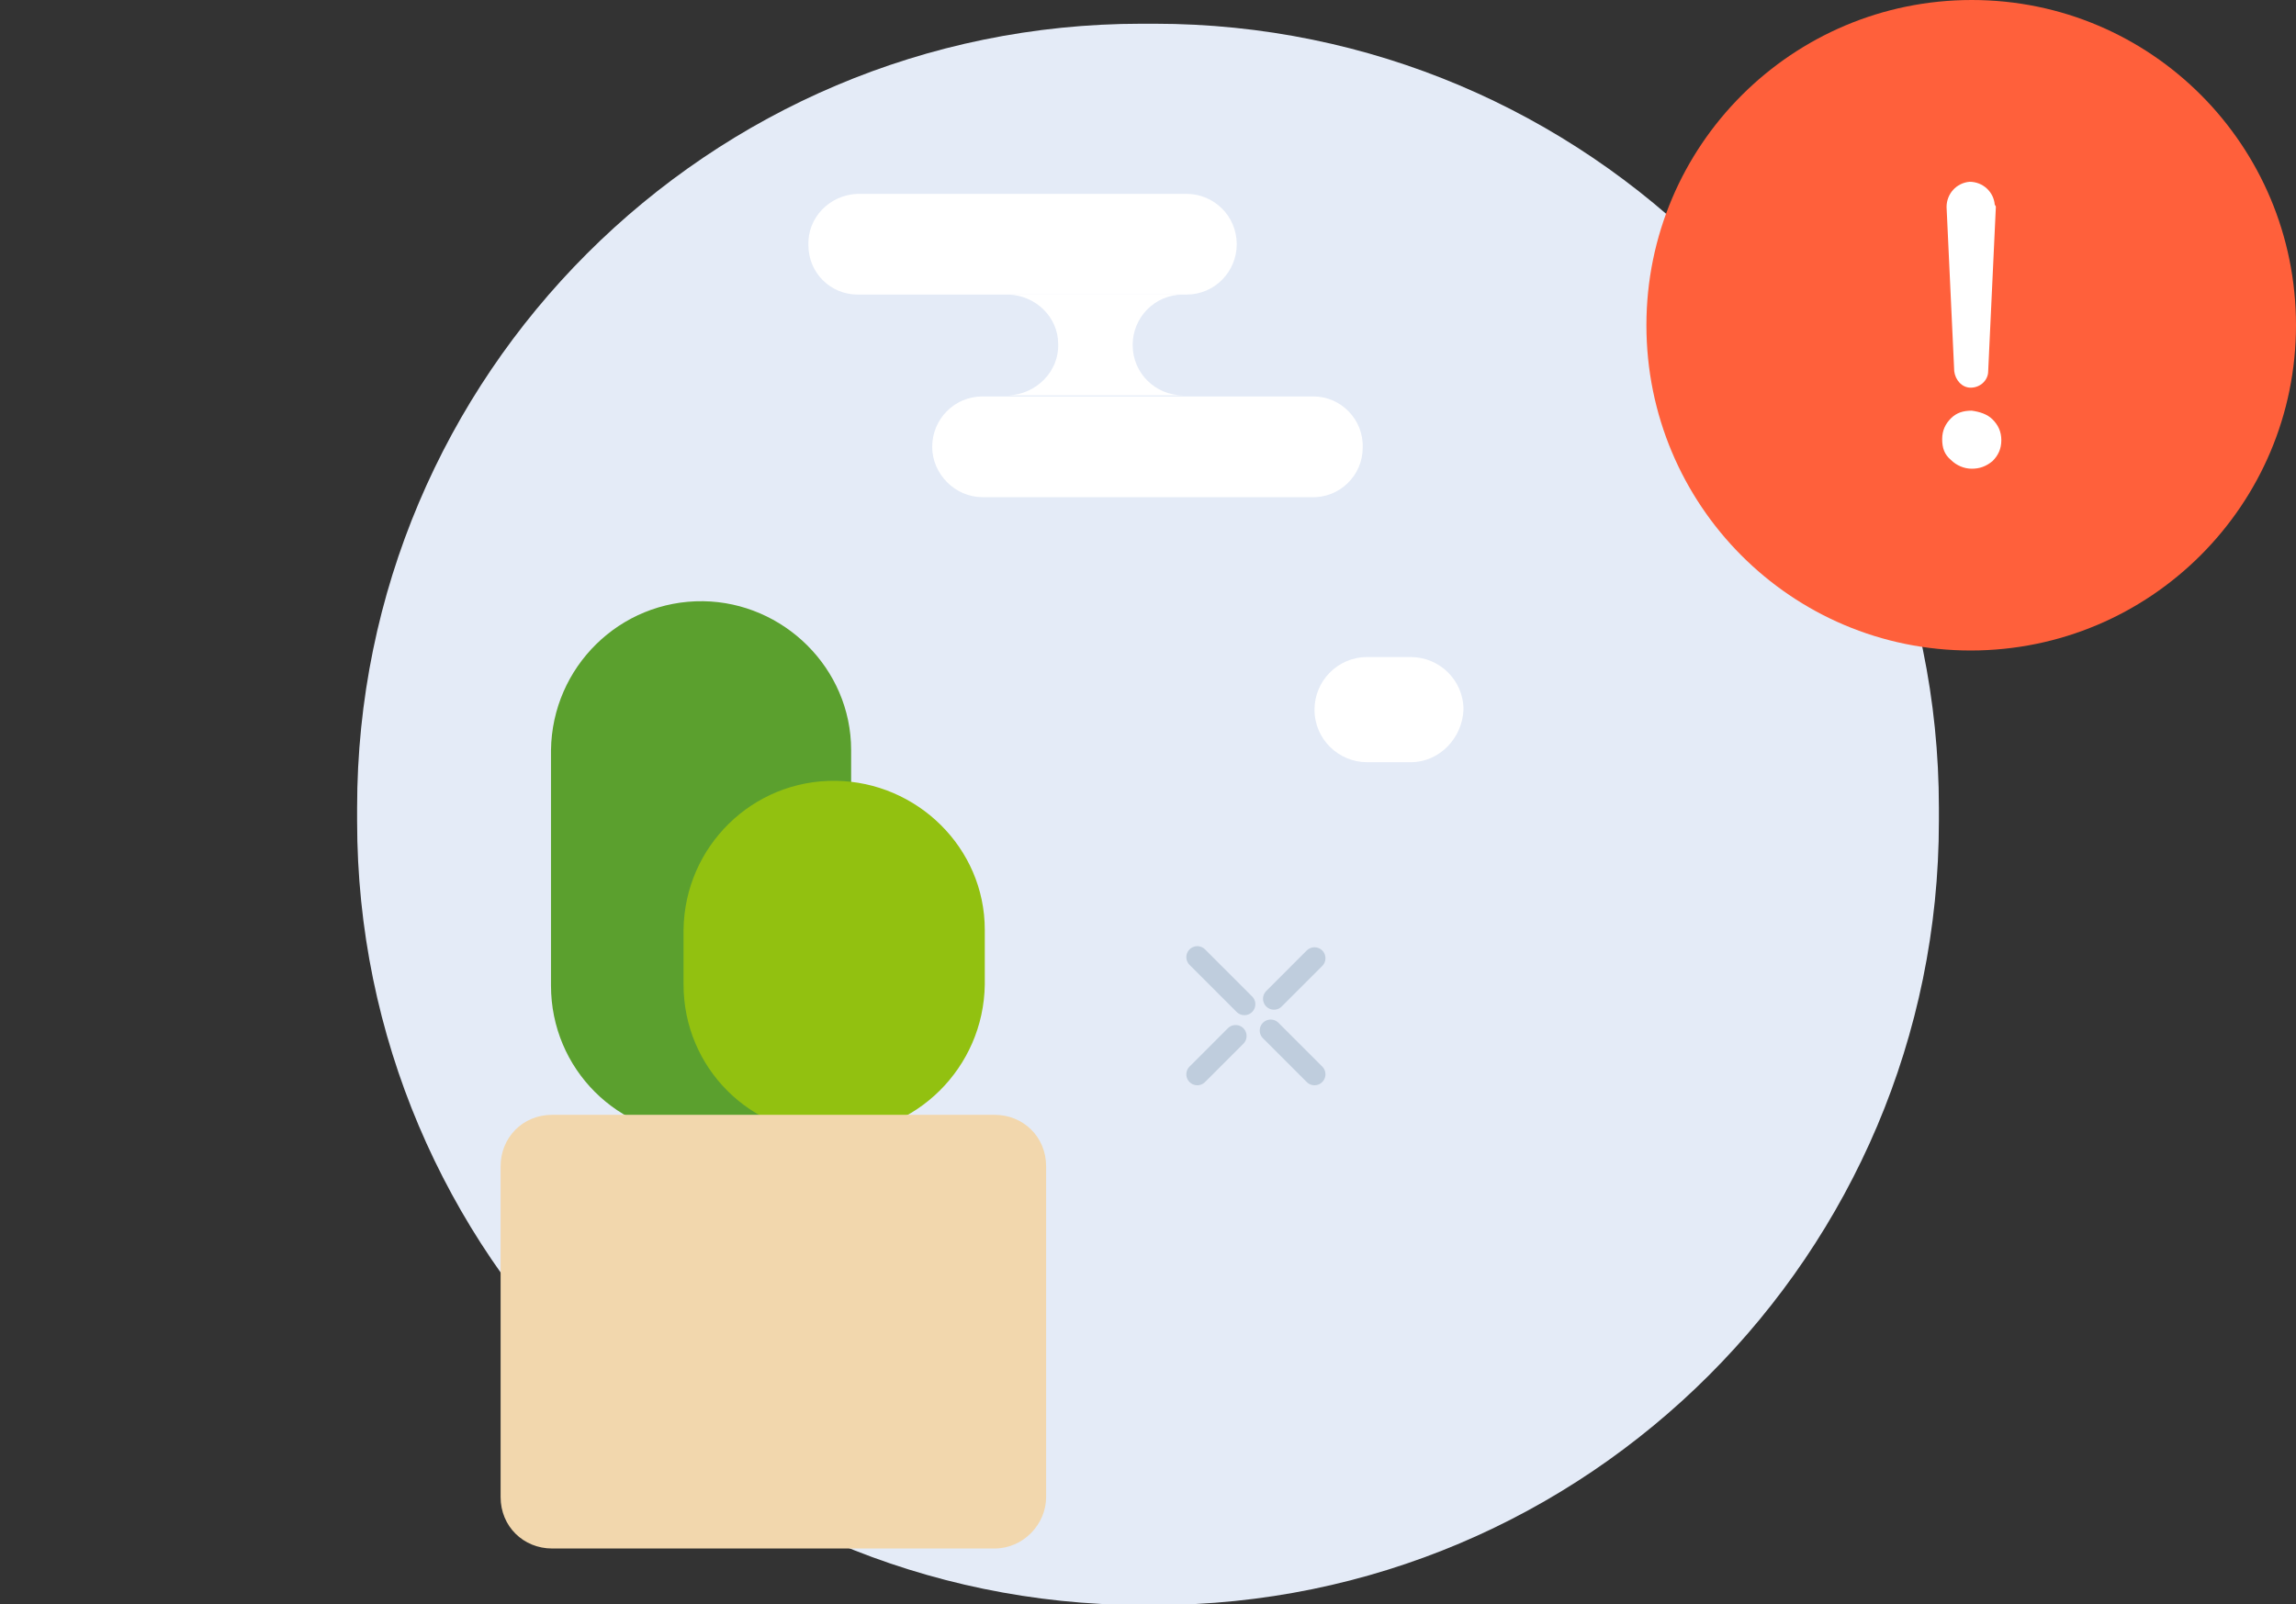
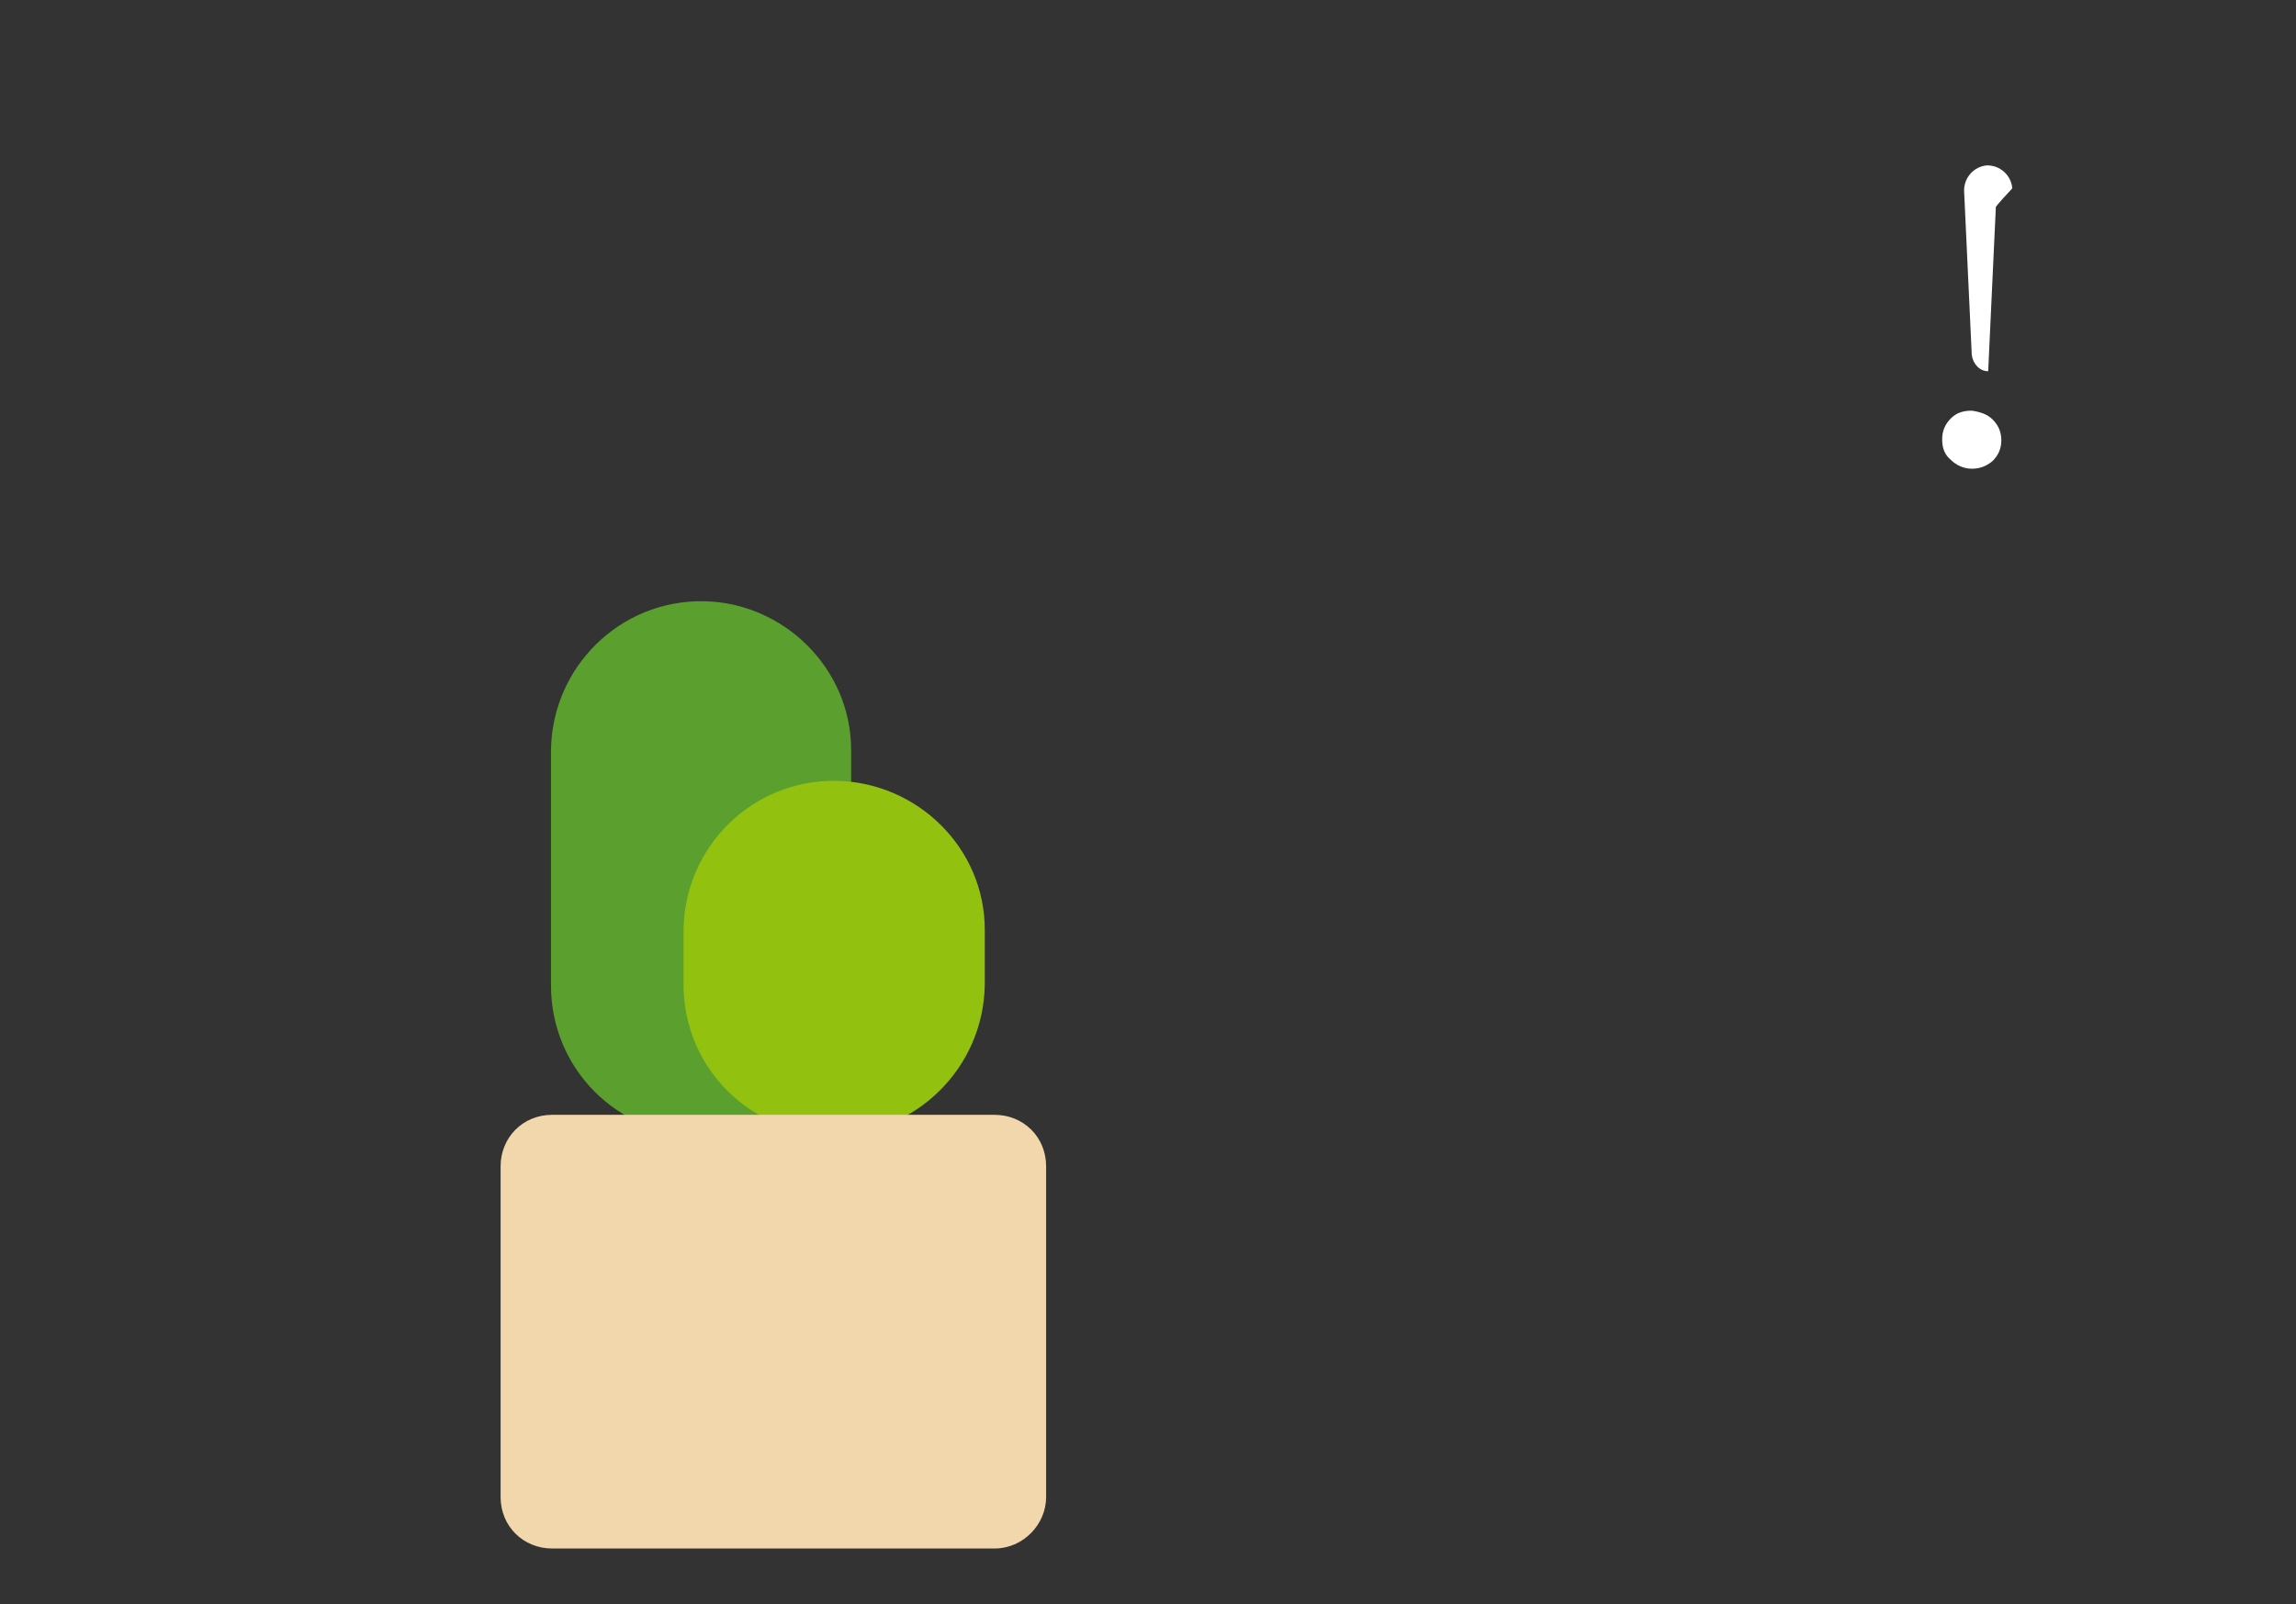
<svg xmlns="http://www.w3.org/2000/svg" version="1.1" id="Layer_1" x="0px" y="0px" viewBox="0 0 209.6 146.5" style="enable-background:new 0 0 209.6 146.5;" xml:space="preserve">
  <rect x="0" y="0" width="209.6" height="146.5" fill="#333333" stroke="none" />
  <style type="text/css">
	.st0{fill-rule:evenodd;clip-rule:evenodd;fill:#E4EBF7;}
	.st1{fill-rule:evenodd;clip-rule:evenodd;fill:#FFFFFF;}
	.st2{fill-rule:evenodd;clip-rule:evenodd;fill:#FF603B;}
	.st3{fill:none;stroke:#BFCDDD;stroke-width:2;stroke-linecap:round;stroke-linejoin:round;}
	.st4{fill-rule:evenodd;clip-rule:evenodd;fill:#5BA02E;}
	.st5{fill-rule:evenodd;clip-rule:evenodd;fill:#92C110;}
	.st6{fill-rule:evenodd;clip-rule:evenodd;fill:#F2D7AD;}
</style>
  <g>
    <g transform="translate(0 .067)">
-       <path class="st0" d="M32.6,74.9v-1.2c0-39.5,32.1-71.6,71.6-71.6h1.2c39.5,0,71.6,32.1,71.6,71.6v1.2c0,39.5-32.1,71.6-71.6,71.6    h-1.2C64.7,146.4,32.6,114.4,32.6,74.9" />
-     </g>
-     <path class="st1" d="M78.3,26.9h30c2.6,0,4.6-2.1,4.6-4.6c0-2.6-2.1-4.6-4.6-4.6h-30c-2.6,0.1-4.6,2.2-4.5,4.7   C73.8,24.9,75.8,26.9,78.3,26.9 M89.7,45.4h30c2.6,0.1,4.7-2,4.7-4.5c0.1-2.6-2-4.7-4.5-4.7c-0.1,0-0.1,0-0.2,0h-30   c-2.6,0-4.6,2.1-4.6,4.6C85.1,43.3,87.2,45.4,89.7,45.4" />
-     <path class="st1" d="M92.1,26.9L92.1,26.9H108c-2.6,0-4.6,2.1-4.6,4.6c0,2.6,2.1,4.6,4.6,4.6H92.1l0,0c2.5-0.1,4.6-2.2,4.5-4.7   C96.6,29,94.6,27,92.1,26.9 M128.8,69.6h-4c-2.6,0-4.8-2.1-4.8-4.8c0-2.6,2.1-4.8,4.8-4.8h4c2.6,0,4.8,2.1,4.8,4.8   C133.5,67.4,131.4,69.6,128.8,69.6" />
-     <path class="st2" d="M150.3,29.7C150.3,13.3,163.6,0,180,0s29.6,13.3,29.6,29.7s-13.3,29.7-29.7,29.7S150.3,46.1,150.3,29.7" />
-     <path class="st1" d="M182.2,18.9l-0.7,15c0,0.8-0.7,1.5-1.6,1.5c-0.8,0-1.4-0.7-1.5-1.5l-0.7-15c0-1.2,0.9-2.2,2.1-2.3   c1.2,0,2.2,0.9,2.3,2.1C182.2,18.8,182.2,18.9,182.2,18.9 M181.9,38.3c0.5,0.5,0.8,1.1,0.8,1.9s-0.3,1.4-0.8,1.9   c-0.6,0.5-1.2,0.7-1.9,0.7s-1.4-0.3-1.9-0.8c-0.6-0.5-0.8-1.1-0.8-1.9c0-0.8,0.3-1.4,0.8-1.9s1.1-0.7,1.9-0.7   C180.7,37.6,181.4,37.8,181.9,38.3" />
-     <path class="st3" d="M116.3,91.2l3.7-3.7 M109.3,98.1l3.5-3.5 M113.6,91.7l-4.3-4.3 M120,98.1l-4-4" />
+       </g>
+     <path class="st1" d="M182.2,18.9l-0.7,15c-0.8,0-1.4-0.7-1.5-1.5l-0.7-15c0-1.2,0.9-2.2,2.1-2.3   c1.2,0,2.2,0.9,2.3,2.1C182.2,18.8,182.2,18.9,182.2,18.9 M181.9,38.3c0.5,0.5,0.8,1.1,0.8,1.9s-0.3,1.4-0.8,1.9   c-0.6,0.5-1.2,0.7-1.9,0.7s-1.4-0.3-1.9-0.8c-0.6-0.5-0.8-1.1-0.8-1.9c0-0.8,0.3-1.4,0.8-1.9s1.1-0.7,1.9-0.7   C180.7,37.6,181.4,37.8,181.9,38.3" />
    <g>
      <path class="st4" d="M64,103.7c-7.6,0-13.7-6.1-13.7-13.7V68.5c0.1-7.6,6.3-13.7,13.9-13.6C71.5,55,77.7,61,77.7,68.5V90    C77.7,97.6,71.5,103.7,64,103.7" />
      <path class="st5" d="M76.1,103.6c-7.6,0-13.7-6.1-13.7-13.7l0,0v-5c0.1-7.6,6.3-13.7,13.9-13.6c7.4,0.1,13.6,6.1,13.6,13.6v5    C89.8,97.5,83.6,103.6,76.1,103.6" />
      <path class="st6" d="M90.8,141.4H50.4c-2.6,0-4.7-2-4.7-4.7l0,0v-30.2c0-2.6,2-4.7,4.7-4.7l0,0h40.4c2.6,0,4.7,2,4.7,4.7l0,0v30.2    C95.5,139.2,93.4,141.4,90.8,141.4L90.8,141.4" />
    </g>
  </g>
</svg>